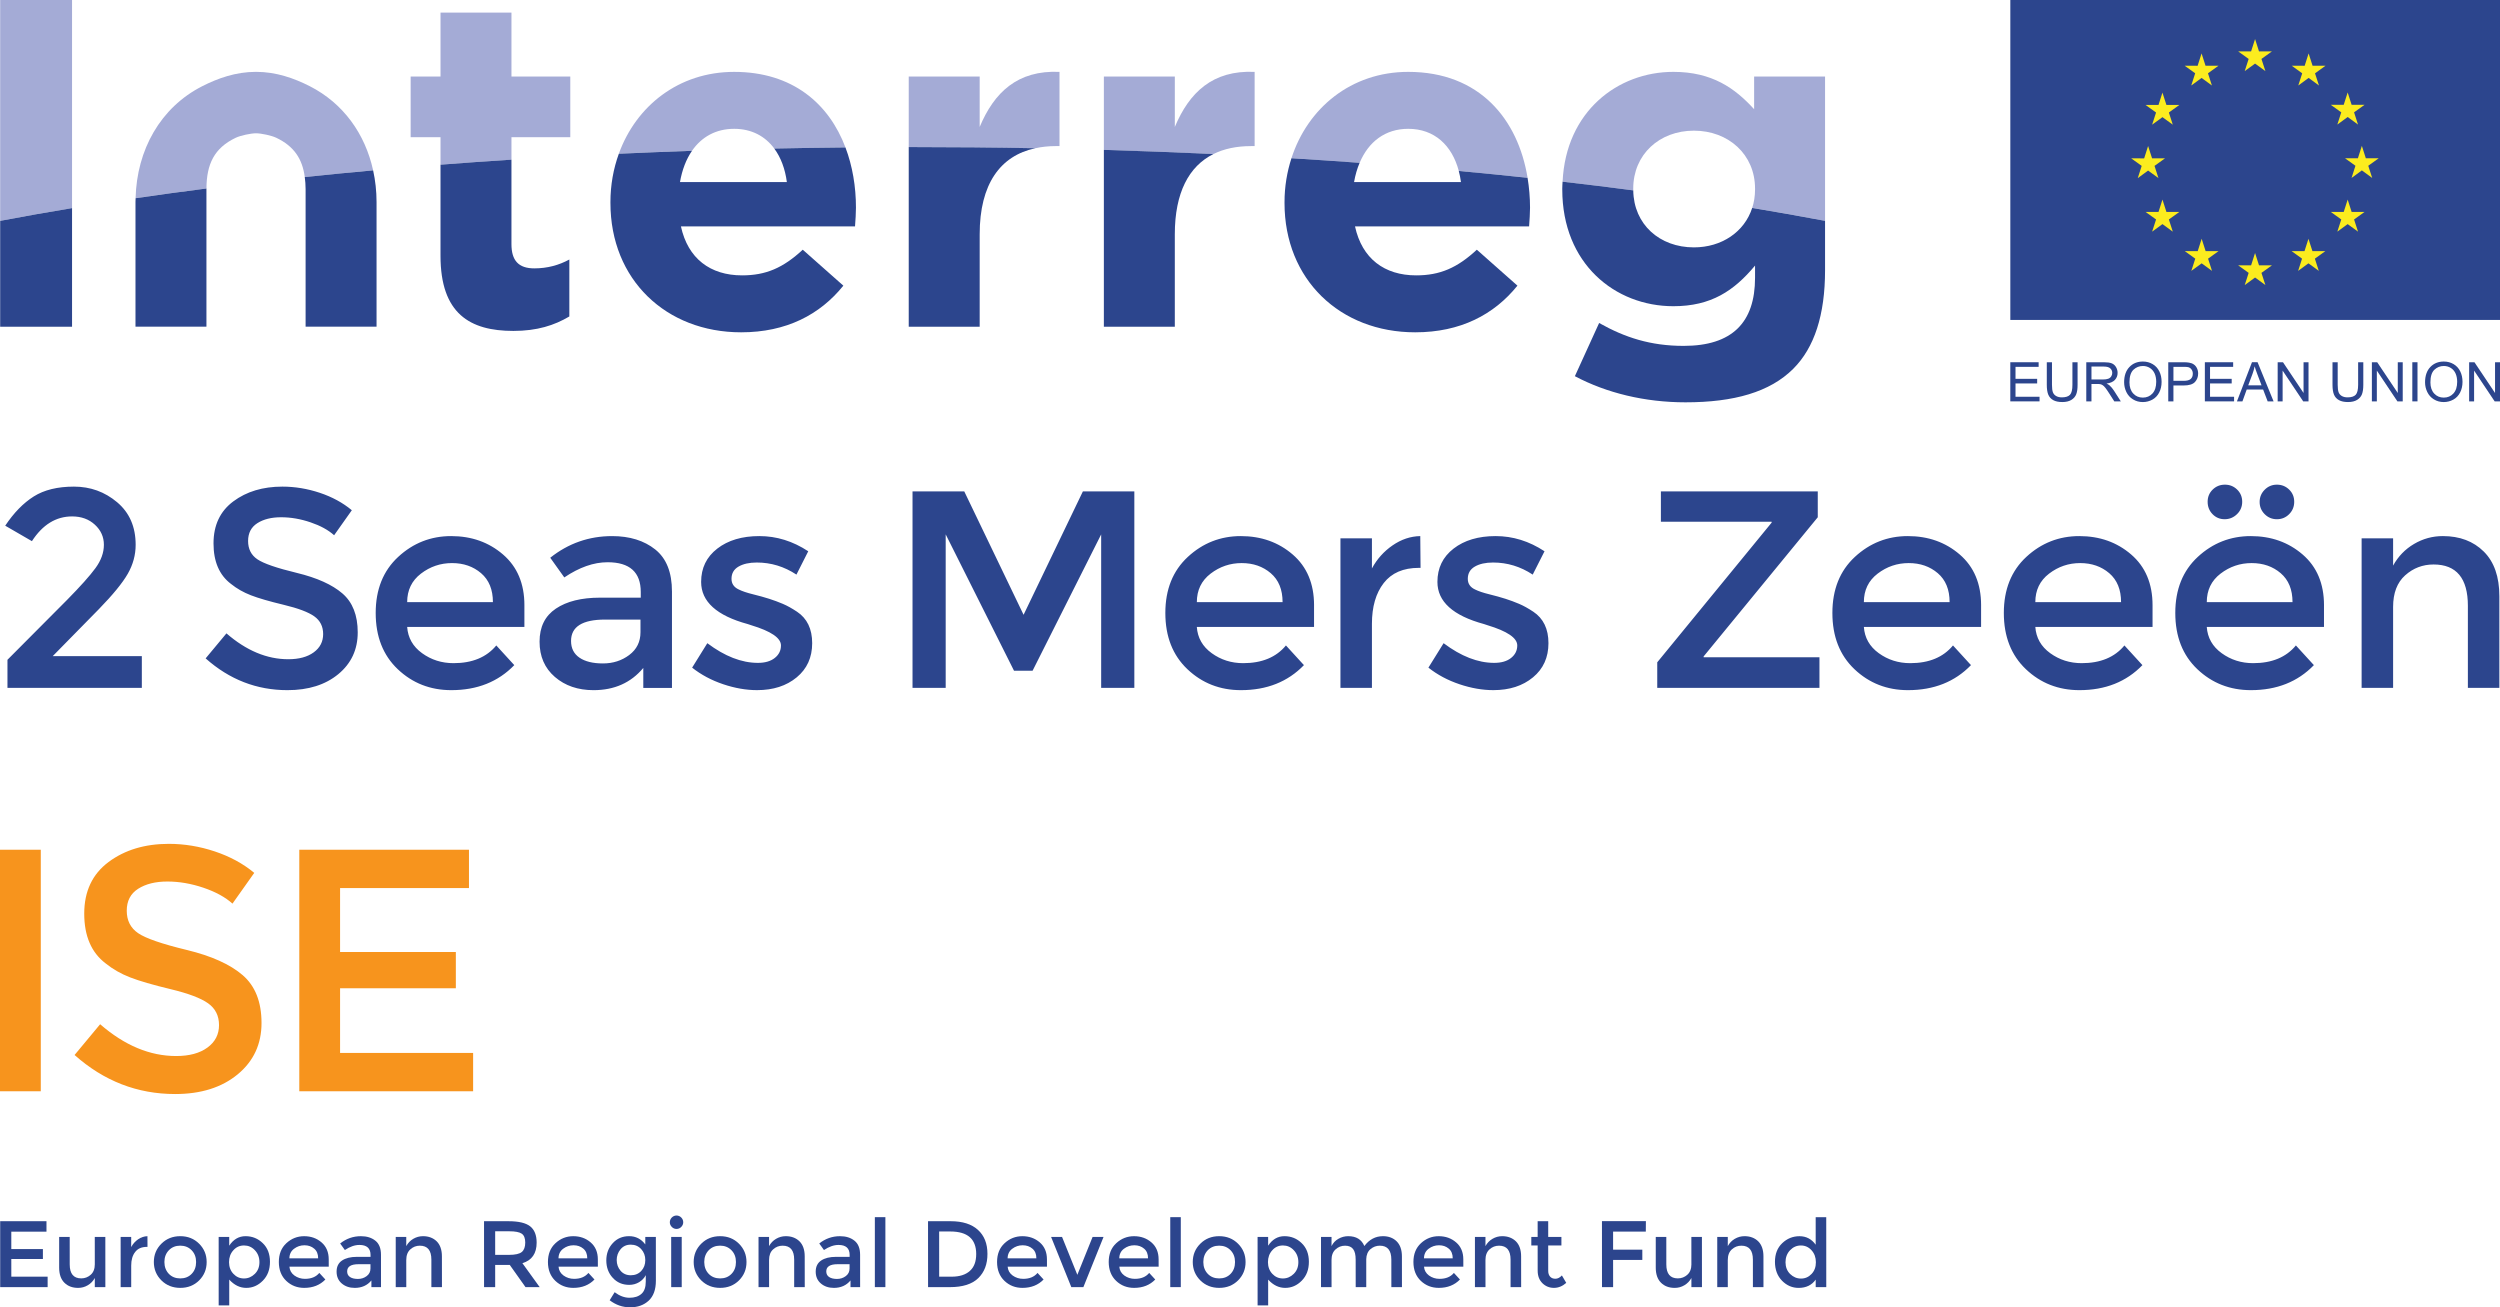
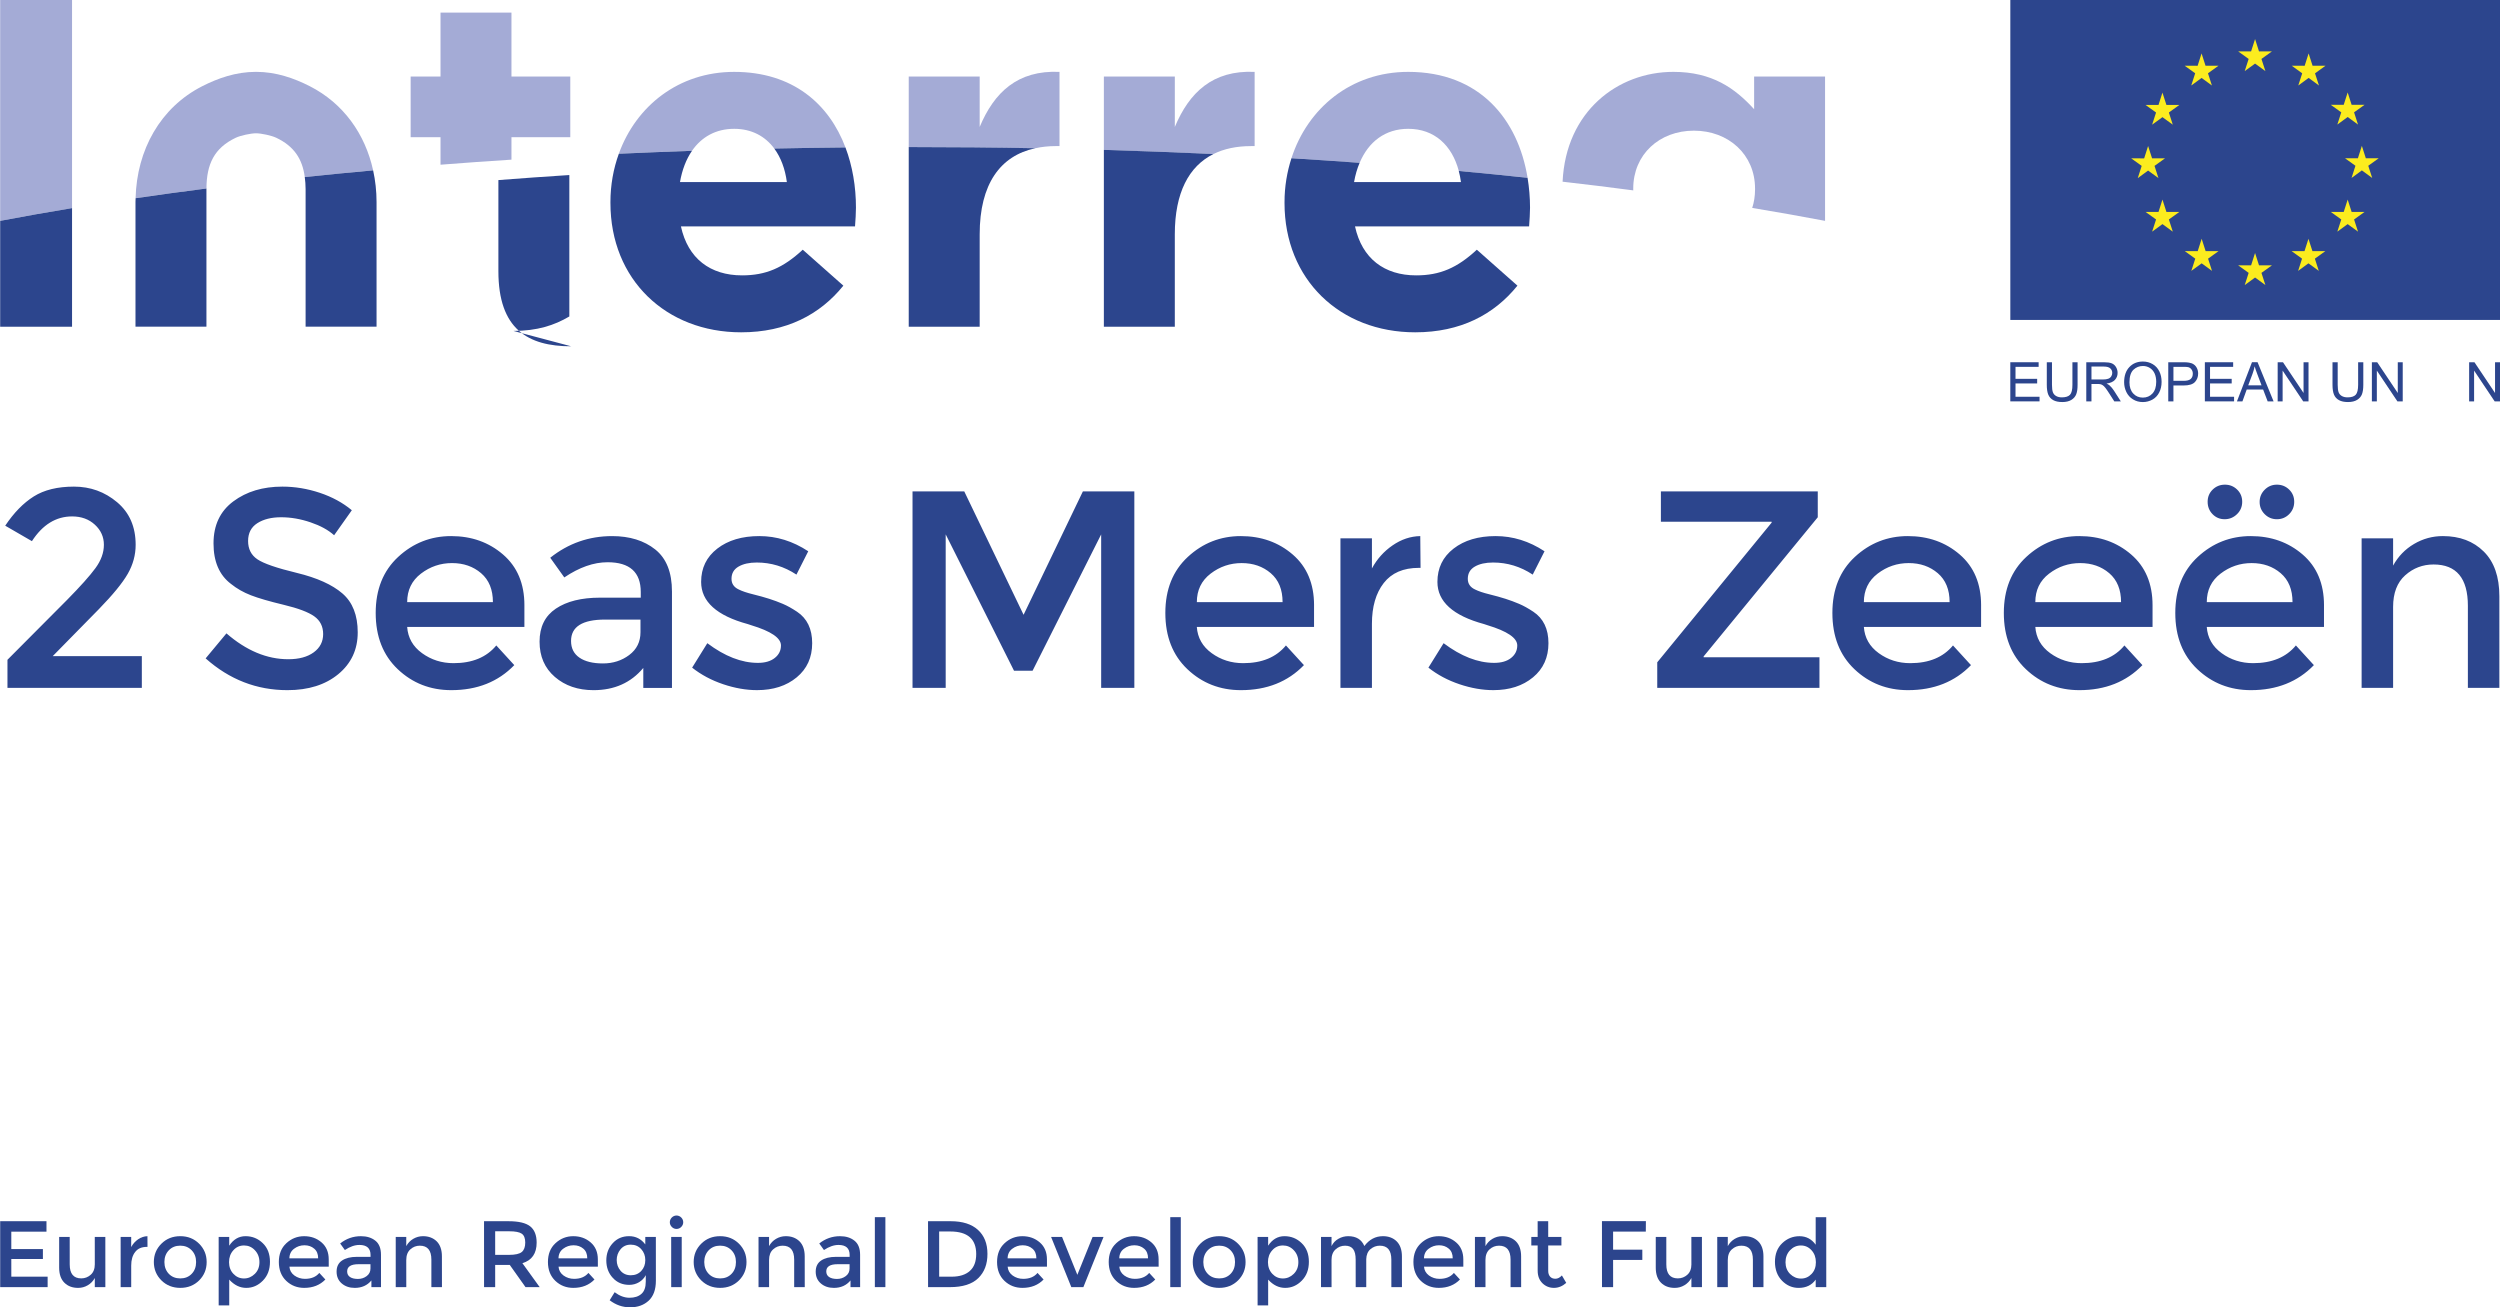
<svg xmlns="http://www.w3.org/2000/svg" id="uuid-04ac7c35-ab53-4770-9ce0-060d782e55bc" width="266" height="139.099" viewBox="0 0 266 139.099">
  <path d="M7.666,0H.018v23.5c2.485-.472,5.038-.924,7.648-1.356V0Z" fill="#a4abd6" stroke-width="0" />
  <path d="M54.42,14.599h6.258v-6.454h-6.258V1.341h-7.549v6.804h-3.178v6.454h3.178v2.926c2.492-.195,5.007-.375,7.549-.538v-2.389Z" fill="#a4abd6" stroke-width="0" />
  <path d="M78.112,13.706c1.853,0,3.297.782,4.271,2.098,2.512-.052,5.037-.092,7.574-.117-1.751-4.635-5.608-8.039-11.846-8.039-5.896,0-10.433,3.627-12.268,8.71,2.575-.117,5.171-.223,7.785-.312,1.017-1.474,2.539-2.339,4.483-2.339" fill="#a4abd6" stroke-width="0" />
  <path d="M110.153,15.773c.68-.149,1.403-.229,2.18-.229h.398v-7.897c-4.47-.198-6.954,2.185-8.493,5.861v-5.362h-7.549v7.504h.413c4.383,0,8.735.043,13.051.124" fill="#a4abd6" stroke-width="0" />
  <path d="M133.096,15.544h.397v-7.897c-4.469-.198-6.953,2.188-8.492,5.861v-5.364h-7.549v7.802c3.925.117,7.813.263,11.654.445,1.133-.565,2.471-.846,3.99-.846" fill="#a4abd6" stroke-width="0" />
  <path d="M149.834,13.706c2.795,0,4.665,1.767,5.382,4.486,2.469.226,4.91.47,7.318.726-1.011-6.201-5.082-11.271-12.7-11.271-6.079,0-10.709,3.862-12.424,9.191,2.441.149,4.858.31,7.255.486.943-2.24,2.719-3.618,5.169-3.618" fill="#a4abd6" stroke-width="0" />
  <path d="M173.776,20.163v-.098c0-3.627,2.781-6.162,6.456-6.162s6.505,2.534,6.505,6.162v.098c0,.697-.106,1.356-.302,1.961,2.648.44,5.235.897,7.751,1.375v-15.355h-7.547v3.477c-2.036-2.234-4.469-3.974-8.593-3.974-5.915,0-11.44,4.201-11.786,11.686,2.545.289,5.053.599,7.521.924,0-.035-.005-.062-.005-.094" fill="#a4abd6" stroke-width="0" />
  <path d="M25.091,14.655c.498-.238,1.606-.473,2.148-.473s1.65.235,2.148.473c1.922.911,2.79,2.277,3.041,4.184,2.392-.255,4.818-.489,7.272-.712-.846-3.871-3.167-7.139-6.749-8.96-1.646-.834-3.555-1.523-5.712-1.523s-4.067.689-5.711,1.523c-4.466,2.268-6.974,6.785-7.101,11.92,2.466-.358,4.981-.704,7.54-1.032.014-2.577.813-4.304,3.124-5.401" fill="#a4abd6" stroke-width="0" />
  <path d="M7.666,34.765v-12.622c-2.61.433-5.164.884-7.648,1.357v11.265h7.648Z" fill="#2c458d" stroke-width="0" />
-   <path d="M54.619,35.21c2.532,0,4.371-.596,5.959-1.539v-6.059c-1.093.596-2.334.943-3.724.943-1.69,0-2.435-.843-2.435-2.58v-8.989c-2.542.165-5.057.343-7.549.538v9.689c0,6.162,3.129,7.997,7.748,7.997" fill="#2c458d" stroke-width="0" />
+   <path d="M54.619,35.21c2.532,0,4.371-.596,5.959-1.539v-6.059v-8.989c-2.542.165-5.057.343-7.549.538v9.689c0,6.162,3.129,7.997,7.748,7.997" fill="#2c458d" stroke-width="0" />
  <path d="M64.951,21.603c0,8.144,5.91,13.755,13.907,13.755,4.817,0,8.392-1.884,10.875-4.964l-4.32-3.826c-2.087,1.937-3.923,2.731-6.456,2.731-3.378,0-5.763-1.786-6.506-5.212h18.524c.049-.695.099-1.39.099-1.987,0-2.251-.372-4.442-1.117-6.413-2.537.024-5.062.065-7.574.117.696.943,1.153,2.156,1.34,3.566h-11.372c.226-1.297.658-2.422,1.279-3.325-2.614.094-5.209.195-7.785.313-.578,1.593-.894,3.33-.894,5.148v.098Z" fill="#2c458d" stroke-width="0" />
  <path d="M104.238,34.765v-9.835c0-5.372,2.205-8.361,5.915-9.157-4.316-.084-8.667-.124-13.051-.124h-.413v19.116h7.549Z" fill="#2c458d" stroke-width="0" />
  <path d="M125,34.765v-9.835c0-4.434,1.5-7.242,4.107-8.539-3.843-.182-7.731-.327-11.656-.444v18.818h7.549Z" fill="#2c458d" stroke-width="0" />
  <path d="M136.673,21.603c0,8.144,5.91,13.755,13.906,13.755,4.817,0,8.392-1.884,10.876-4.964l-4.32-3.826c-2.087,1.937-3.923,2.731-6.456,2.731-3.378,0-5.763-1.786-6.506-5.212h18.524c.047-.695.099-1.39.099-1.987,0-1.081-.094-2.144-.262-3.182-2.408-.256-4.849-.501-7.32-.726.099.373.177.766.231,1.177h-11.372c.128-.745.329-1.427.59-2.045-2.395-.176-4.814-.337-7.254-.486-.472,1.462-.736,3.028-.736,4.667v.098Z" fill="#2c458d" stroke-width="0" />
-   <path d="M166.226,20.163c0,7.897,5.613,12.418,11.82,12.418,4.023,0,6.456-1.642,8.691-4.323v1.293c0,4.766-2.433,7.251-7.598,7.251-3.526,0-6.258-.897-8.992-2.435l-2.58,5.66c3.376,1.79,7.45,2.78,11.769,2.78,5.165,0,8.99-1.09,11.472-3.574,2.235-2.234,3.378-5.711,3.378-10.477v-5.257c-2.517-.478-5.105-.935-7.753-1.375-.821,2.547-3.236,4.197-6.203,4.197-3.643,0-6.405-2.441-6.451-6.065-2.466-.325-4.974-.635-7.522-.924-.009.241-.032.478-.032.732v.098Z" fill="#2c458d" stroke-width="0" />
  <path d="M32.516,20.12v14.636h7.549v-13.261c0-1.158-.128-2.285-.364-3.368-2.454.223-4.88.457-7.274.71.054.405.089.829.089,1.283" fill="#2c458d" stroke-width="0" />
  <path d="M14.416,21.594v13.162h7.549v-14.636c0-.021.003-.043.003-.065-2.558.328-5.073.674-7.539,1.033-.004.136-.013.272-.013.408v.098Z" fill="#2c458d" stroke-width="0" />
  <rect x="213.899" y="0" width="52.101" height="34.041" fill="#2c458d" stroke-width="0" />
  <polygon points="238.837 7.566 239.939 6.766 241.038 7.566 240.618 6.27 241.736 5.467 240.357 5.467 239.939 4.155 239.516 5.47 238.141 5.467 239.257 6.27 238.837 7.566" fill="#fcec1e" stroke-width="0" />
  <polygon points="233.15 9.097 234.249 8.291 235.347 9.097 234.929 7.797 236.045 6.995 234.668 6.995 234.247 5.683 233.827 6.998 232.45 6.995 233.567 7.797 233.15 9.097" fill="#fcec1e" stroke-width="0" />
  <polygon points="230.084 9.853 229.664 11.168 228.288 11.168 229.405 11.971 228.987 13.267 230.084 12.465 231.185 13.267 230.767 11.971 231.883 11.168 230.507 11.168 230.084 9.853" fill="#fcec1e" stroke-width="0" />
  <polygon points="228.558 18.147 229.658 18.951 229.241 17.65 230.355 16.848 228.981 16.848 228.558 15.535 228.138 16.851 226.759 16.848 227.876 17.65 227.459 18.951 228.558 18.147" fill="#fcec1e" stroke-width="0" />
  <polygon points="230.507 22.549 230.086 21.235 229.665 22.553 228.288 22.549 229.406 23.351 228.987 24.648 230.086 23.845 231.185 24.648 230.767 23.351 231.883 22.549 230.507 22.549" fill="#fcec1e" stroke-width="0" />
  <polygon points="234.678 26.719 234.256 25.407 233.837 26.723 232.461 26.719 233.577 27.522 233.157 28.821 234.256 28.019 235.357 28.821 234.939 27.522 236.054 26.719 234.678 26.719" fill="#fcec1e" stroke-width="0" />
  <polygon points="240.359 28.232 239.938 26.917 239.518 28.232 238.139 28.232 239.257 29.034 238.839 30.331 239.939 29.528 241.038 30.331 240.618 29.034 241.736 28.232 240.359 28.232" fill="#fcec1e" stroke-width="0" />
  <polygon points="246.042 26.719 245.619 25.407 245.199 26.723 243.824 26.719 244.938 27.522 244.521 28.821 245.619 28.019 246.721 28.821 246.301 27.522 247.418 26.719 246.042 26.719" fill="#fcec1e" stroke-width="0" />
  <polygon points="250.213 22.549 249.792 21.235 249.372 22.553 247.996 22.549 249.111 23.351 248.693 24.648 249.792 23.845 250.893 24.648 250.473 23.351 251.589 22.549 250.213 22.549" fill="#fcec1e" stroke-width="0" />
  <polygon points="253.099 16.836 251.723 16.836 251.302 15.52 250.881 16.836 249.506 16.836 250.619 17.638 250.204 18.934 251.302 18.129 252.402 18.934 251.982 17.638 253.099 16.836" fill="#fcec1e" stroke-width="0" />
  <polygon points="248.693 13.252 249.792 12.45 250.891 13.252 250.473 11.952 251.588 11.153 250.213 11.153 249.792 9.838 249.371 11.153 247.994 11.153 249.11 11.952 248.693 13.252" fill="#fcec1e" stroke-width="0" />
  <polygon points="245.637 5.683 245.216 6.998 243.841 6.995 244.954 7.801 244.537 9.097 245.639 8.291 246.736 9.097 246.318 7.801 247.434 6.995 246.057 6.995 245.637 5.683" fill="#fcec1e" stroke-width="0" />
  <polygon points="213.897 42.706 213.897 38.542 216.91 38.542 216.91 39.033 214.45 39.033 214.45 40.308 216.754 40.308 216.754 40.798 214.45 40.798 214.45 42.215 217.007 42.215 217.007 42.706 213.897 42.706" fill="#2c458d" stroke-width="0" />
  <path d="M220.503,38.542h.551v2.405c0,.419-.046.752-.142.997-.094.246-.265.448-.513.602-.246.154-.569.232-.972.232-.389,0-.71-.065-.959-.201-.249-.136-.424-.331-.531-.584-.106-.256-.158-.605-.158-1.046v-2.405h.551v2.402c0,.364.034.629.101.802.067.17.183.302.349.395.162.093.362.139.6.139.405,0,.693-.092.866-.275.173-.185.259-.537.259-1.062v-2.402Z" fill="#2c458d" stroke-width="0" />
  <path d="M222.532,40.378h1.186c.249,0,.448-.024.591-.078.142-.052.248-.135.324-.249.074-.115.11-.241.11-.373,0-.198-.072-.358-.215-.488-.142-.126-.369-.188-.678-.188h-1.318v1.376ZM221.98,42.706v-4.164h1.848c.372,0,.654.037.847.111.193.074.348.206.464.395.115.191.174.402.174.63,0,.295-.098.542-.289.746-.19.204-.486.334-.886.386.145.071.256.139.332.21.162.145.315.331.459.553l.725,1.133h-.693l-.553-.867c-.16-.25-.293-.441-.398-.575-.104-.132-.198-.225-.28-.277-.082-.053-.166-.09-.251-.108-.063-.016-.164-.022-.308-.022h-.639v1.849h-.553Z" fill="#2c458d" stroke-width="0" />
  <path d="M226.576,40.687c0,.499.134.895.404,1.186.27.29.608.432,1.017.432.415,0,.756-.145,1.023-.435.269-.293.402-.707.402-1.244,0-.337-.057-.636-.171-.889-.115-.25-.284-.447-.503-.586-.221-.139-.469-.21-.742-.21-.391,0-.727.136-1.01.401-.281.272-.421.716-.421,1.346M226.007,40.678c0-.692.187-1.234.559-1.624.372-.392.85-.587,1.439-.587.384,0,.73.093,1.04.275.308.182.543.438.706.768.162.328.243.702.243,1.117,0,.423-.085.803-.256,1.136-.171.333-.412.584-.725.757-.313.169-.65.259-1.012.259-.392,0-.743-.095-1.051-.287-.31-.188-.544-.448-.703-.775-.158-.327-.239-.676-.239-1.04" fill="#2c458d" stroke-width="0" />
  <path d="M231.254,40.52h1.077c.356,0,.61-.065.76-.197.148-.133.223-.321.223-.559,0-.176-.044-.325-.134-.448-.088-.127-.203-.207-.346-.248-.092-.025-.265-.036-.516-.036h-1.065v1.487ZM230.703,42.706v-4.164h1.573c.276,0,.486.012.633.041.204.03.376.095.514.195.139.095.251.228.333.401.085.173.126.361.126.568,0,.355-.113.654-.338.897-.225.248-.633.371-1.223.371h-1.068v1.691h-.551Z" fill="#2c458d" stroke-width="0" />
  <polygon points="234.597 42.706 234.597 38.542 237.608 38.542 237.608 39.033 235.148 39.033 235.148 40.308 237.452 40.308 237.452 40.798 235.148 40.798 235.148 42.215 237.706 42.215 237.706 42.706 234.597 42.706" fill="#2c458d" stroke-width="0" />
  <path d="M239.212,40.996h1.414l-.436-1.154c-.132-.349-.232-.639-.296-.865-.053.269-.128.534-.224.796l-.458,1.223ZM238.01,42.709l1.601-4.17h.594l1.705,4.17h-.63l-.485-1.266h-1.743l-.457,1.266h-.586Z" fill="#2c458d" stroke-width="0" />
  <polygon points="242.344 42.706 242.344 38.542 242.91 38.542 245.098 41.814 245.098 38.542 245.627 38.542 245.627 42.706 245.061 42.706 242.871 39.431 242.871 42.706 242.344 42.706" fill="#2c458d" stroke-width="0" />
  <path d="M250.905,38.542h.551v2.405c0,.419-.048.752-.142.997-.095.246-.265.448-.514.602-.247.154-.57.232-.973.232-.391,0-.709-.065-.957-.201-.249-.136-.425-.331-.531-.584-.106-.256-.16-.605-.16-1.046v-2.405h.552v2.402c0,.364.034.629.1.802.068.17.184.302.348.395.164.093.364.139.602.139.405,0,.693-.092.866-.275.171-.185.259-.537.259-1.062v-2.402Z" fill="#2c458d" stroke-width="0" />
  <polygon points="252.368 42.706 252.368 38.542 252.934 38.542 255.123 41.814 255.123 38.542 255.65 38.542 255.65 42.706 255.084 42.706 252.896 39.431 252.896 42.706 252.368 42.706" fill="#2c458d" stroke-width="0" />
-   <rect x="256.671" y="38.542" width=".551" height="4.164" fill="#2c458d" stroke-width="0" />
-   <path d="M258.596,40.687c0,.499.134.895.404,1.186.27.29.608.432,1.016.432.415,0,.757-.145,1.024-.435.269-.293.403-.707.403-1.244,0-.337-.057-.636-.172-.889-.113-.25-.282-.447-.502-.586-.222-.139-.471-.21-.744-.21-.391,0-.727.136-1.008.401-.281.272-.421.716-.421,1.346M258.026,40.678c0-.692.187-1.234.557-1.624.373-.392.851-.587,1.439-.587.385,0,.73.093,1.041.275.308.182.543.438.706.768.161.328.242.702.242,1.117,0,.423-.085.803-.255,1.136-.171.333-.413.584-.725.757-.313.169-.65.259-1.012.259-.393,0-.743-.095-1.052-.287-.309-.188-.543-.448-.702-.775-.159-.327-.239-.676-.239-1.04" fill="#2c458d" stroke-width="0" />
  <polygon points="265.472 38.542 265.472 41.815 263.281 38.542 262.716 38.542 262.716 42.706 263.244 42.706 263.244 39.431 265.432 42.706 266 42.706 266 38.542 265.472 38.542" fill="#2c458d" stroke-width="0" />
  <path d="M255.912,61.213c.857-.767,1.864-1.152,3.021-1.152,2.432,0,3.649,1.466,3.649,4.397v8.734h3.35v-9.751c0-2.074-.553-3.659-1.66-4.756-1.106-1.096-2.557-1.645-4.352-1.645-1.097,0-2.119.279-3.066.837-.947.558-1.69,1.326-2.228,2.303v-2.901h-3.35v15.912h3.35v-8.615c0-1.475.429-2.597,1.286-3.365M236.267,61.034c.977-.748,2.079-1.122,3.305-1.122s2.258.359,3.096,1.077c.837.718,1.256,1.745,1.256,3.081h-9.123c0-1.276.489-2.288,1.466-3.036M247.274,64.398c0-2.292-.758-4.093-2.274-5.399-1.516-1.306-3.355-1.959-5.518-1.959s-4.043.738-5.638,2.213c-1.596,1.476-2.393,3.465-2.393,5.968s.782,4.497,2.348,5.982c1.566,1.486,3.465,2.228,5.698,2.228,2.752,0,4.985-.887,6.7-2.662l-1.914-2.094c-1.037,1.256-2.553,1.885-4.547,1.885-1.256,0-2.373-.354-3.35-1.062-.977-.707-1.506-1.64-1.586-2.796h12.473v-2.304ZM243.565,54.707c.359-.359.539-.797.539-1.316s-.18-.952-.539-1.301c-.359-.348-.793-.523-1.301-.523s-.942.179-1.301.539c-.359.359-.538.793-.538,1.301s.179.942.538,1.301c.359.359.793.538,1.301.538s.942-.179,1.301-.538M236.701,55.245c.508,0,.947-.179,1.316-.538.369-.359.553-.797.553-1.316s-.179-.952-.538-1.301c-.359-.348-.793-.523-1.301-.523s-.943.175-1.301.523c-.359.349-.538.783-.538,1.301s.174.957.523,1.316c.349.359.777.538,1.286.538M218.024,61.034c.977-.748,2.079-1.122,3.305-1.122s2.258.359,3.096,1.077c.837.718,1.256,1.745,1.256,3.081h-9.123c0-1.276.488-2.288,1.466-3.036M229.031,64.398c0-2.292-.758-4.093-2.273-5.399-1.516-1.306-3.355-1.959-5.519-1.959s-4.043.738-5.638,2.213c-1.596,1.476-2.393,3.465-2.393,5.968s.783,4.497,2.348,5.982c1.565,1.486,3.465,2.228,5.698,2.228,2.752,0,4.985-.887,6.7-2.662l-1.914-2.094c-1.037,1.256-2.552,1.885-4.546,1.885-1.257,0-2.374-.354-3.35-1.062-.977-.707-1.506-1.64-1.585-2.796h12.473v-2.304ZM199.781,61.034c.977-.748,2.079-1.122,3.305-1.122s2.258.359,3.096,1.077c.837.718,1.256,1.745,1.256,3.081h-9.123c0-1.276.489-2.288,1.466-3.036M210.789,64.398c0-2.292-.758-4.093-2.274-5.399-1.516-1.306-3.355-1.959-5.518-1.959s-4.043.738-5.638,2.213c-1.596,1.476-2.393,3.465-2.393,5.968s.782,4.497,2.348,5.982c1.566,1.486,3.465,2.228,5.698,2.228,2.752,0,4.985-.887,6.7-2.662l-1.914-2.094c-1.037,1.256-2.553,1.885-4.547,1.885-1.256,0-2.373-.354-3.35-1.062-.977-.707-1.506-1.64-1.586-2.796h12.473v-2.304ZM188.505,55.604l-12.174,14.866v2.722h17.259v-3.26h-12.324v-.089l12.144-14.806v-2.752h-16.691v3.23h11.785v.089ZM163.141,65.086c-.539-.359-1.042-.638-1.511-.837-.469-.199-.952-.379-1.45-.538-.499-.159-1.072-.319-1.72-.479-.648-.159-1.152-.329-1.51-.509-.519-.239-.777-.618-.777-1.137,0-.578.249-1.012.747-1.301.498-.289,1.146-.433,1.944-.433,1.515,0,2.921.429,4.217,1.286l1.256-2.483c-1.635-1.077-3.37-1.615-5.204-1.615s-3.326.444-4.472,1.331c-1.147.887-1.72,2.069-1.72,3.545,0,2.094,1.655,3.589,4.965,4.487.079.02.199.06.359.119,2.113.639,3.171,1.357,3.171,2.154,0,.539-.22.983-.658,1.331-.439.349-1.037.523-1.795.523-1.735,0-3.529-.698-5.384-2.094l-1.616,2.602c.957.758,2.059,1.346,3.305,1.765,1.246.419,2.448.628,3.605.628,1.715,0,3.121-.453,4.217-1.361,1.096-.907,1.645-2.118,1.645-3.635s-.538-2.632-1.615-3.35M151.147,60.42l-.03-3.38c-1.037.02-2.019.349-2.946.987-.927.639-1.66,1.456-2.198,2.453v-3.2h-3.35v15.912h3.35v-6.82c0-1.814.419-3.26,1.256-4.337.837-1.077,2.084-1.615,3.739-1.615h.18ZM128.809,61.034c.977-.748,2.079-1.122,3.305-1.122s2.258.359,3.096,1.077c.838.718,1.257,1.745,1.257,3.081h-9.123c0-1.276.489-2.288,1.466-3.036M139.816,64.398c0-2.292-.758-4.093-2.273-5.399-1.516-1.306-3.356-1.959-5.519-1.959s-4.043.738-5.638,2.213c-1.596,1.476-2.393,3.465-2.393,5.968s.782,4.497,2.348,5.982c1.566,1.486,3.465,2.228,5.698,2.228,2.752,0,4.985-.887,6.7-2.662l-1.914-2.094c-1.037,1.256-2.553,1.885-4.547,1.885-1.256,0-2.373-.354-3.35-1.062-.977-.707-1.506-1.64-1.586-2.796h12.473v-2.304ZM100.624,56.861l7.268,14.507h1.974l7.298-14.507v16.331h3.53v-20.908h-5.474l-6.311,13.131-6.312-13.131h-5.504v20.908h3.529v-16.331ZM84.801,65.086c-.538-.359-1.042-.638-1.51-.837-.469-.199-.953-.379-1.451-.538-.499-.159-1.072-.319-1.72-.479-.649-.159-1.152-.329-1.511-.509-.519-.239-.777-.618-.777-1.137,0-.578.249-1.012.747-1.301.498-.289,1.147-.433,1.944-.433,1.516,0,2.921.429,4.218,1.286l1.256-2.483c-1.636-1.077-3.37-1.615-5.205-1.615s-3.325.444-4.472,1.331c-1.147.887-1.72,2.069-1.72,3.545,0,2.094,1.655,3.589,4.965,4.487.079.02.199.06.359.119,2.114.639,3.17,1.357,3.17,2.154,0,.539-.219.983-.658,1.331s-1.037.523-1.794.523c-1.735,0-3.53-.698-5.384-2.094l-1.616,2.602c.957.758,2.059,1.346,3.305,1.765,1.246.419,2.448.628,3.605.628,1.715,0,3.121-.453,4.217-1.361,1.097-.907,1.646-2.118,1.646-3.635s-.539-2.632-1.616-3.35M66.95,69.693c-.797.598-1.73.897-2.796.897s-1.9-.204-2.498-.613c-.598-.409-.897-1.002-.897-1.78,0-1.516,1.206-2.274,3.619-2.274h3.769v1.346c0,1.017-.399,1.824-1.197,2.423M71.497,62.933c0-2.034-.593-3.525-1.78-4.471-1.187-.947-2.717-1.421-4.591-1.421-2.453,0-4.647.767-6.58,2.303l1.496,2.094c1.595-1.077,3.13-1.615,4.606-1.615,2.353,0,3.53,1.057,3.53,3.17v.598h-4.337c-1.974,0-3.54.389-4.696,1.167-1.157.777-1.735,1.949-1.735,3.515s.543,2.816,1.63,3.754c1.086.937,2.457,1.406,4.113,1.406,2.214,0,3.979-.787,5.294-2.363v2.124h3.051v-10.26ZM44.789,61.034c.977-.748,2.079-1.122,3.305-1.122s2.258.359,3.096,1.077c.837.718,1.256,1.745,1.256,3.081h-9.123c0-1.276.489-2.288,1.466-3.036M55.797,64.398c0-2.292-.758-4.093-2.274-5.399-1.516-1.306-3.355-1.959-5.518-1.959s-4.043.738-5.638,2.213c-1.596,1.476-2.393,3.465-2.393,5.968s.782,4.497,2.348,5.982c1.566,1.486,3.465,2.228,5.698,2.228,2.752,0,4.985-.887,6.7-2.662l-1.914-2.094c-1.037,1.256-2.553,1.885-4.547,1.885-1.256,0-2.373-.354-3.35-1.062-.977-.707-1.506-1.64-1.586-2.796h12.473v-2.304ZM33.038,55.575c1.057.359,1.894.817,2.512,1.376l1.884-2.662c-.957-.797-2.094-1.416-3.41-1.855-1.316-.438-2.642-.658-3.978-.658-2.074,0-3.814.523-5.219,1.57-1.406,1.047-2.109,2.538-2.109,4.472s.618,3.37,1.854,4.307c.618.499,1.326.903,2.124,1.212.797.309,1.964.648,3.5,1.017,1.536.369,2.617.777,3.245,1.226s.942,1.077.942,1.885-.334,1.456-1.002,1.944c-.669.489-1.571.733-2.707.733-2.274,0-4.467-.917-6.58-2.752l-2.214,2.662c2.532,2.254,5.434,3.38,8.704,3.38,2.233,0,4.038-.568,5.414-1.705,1.376-1.137,2.064-2.617,2.064-4.442s-.543-3.205-1.63-4.143c-1.087-.937-2.702-1.664-4.845-2.184-2.144-.518-3.545-1.002-4.203-1.45s-.987-1.097-.987-1.944.329-1.481.987-1.9,1.5-.628,2.528-.628,2.068.179,3.126.539M7.135,63.83l-6.341,6.371v2.991h14.297v-3.38H5.61l4.905-4.995c1.496-1.535,2.522-2.791,3.081-3.769.558-.977.837-2.004.837-3.081,0-1.914-.658-3.425-1.974-4.531-1.316-1.107-2.846-1.66-4.591-1.66s-3.17.349-4.277,1.047c-1.107.699-2.119,1.735-3.036,3.111l2.841,1.645c1.137-1.754,2.562-2.632,4.277-2.632.977,0,1.785.294,2.423.882.638.588.957,1.301.957,2.138s-.299,1.666-.897,2.483-1.606,1.944-3.021,3.38" fill="#2c458d" stroke-width="0" />
-   <path d="M31.845,90.41v25.701h18.495v-4.081h-14.156v-6.876h12.318v-3.861h-12.318v-6.802h13.715v-4.081h-18.054ZM21.646,94.455c1.299.441,2.329,1.006,3.089,1.691l2.317-3.272c-1.177-.98-2.574-1.74-4.192-2.28-1.618-.539-3.248-.809-4.89-.809-2.549,0-4.688.643-6.416,1.93-1.728,1.287-2.592,3.12-2.592,5.497s.76,4.143,2.28,5.295c.759.613,1.63,1.11,2.611,1.489.98.381,2.414.797,4.302,1.25,1.887.454,3.217.956,3.989,1.508.772.551,1.159,1.323,1.159,2.316s-.411,1.79-1.232,2.39c-.822.601-1.93.901-3.328.901-2.795,0-5.491-1.127-8.089-3.383l-2.721,3.273c3.112,2.77,6.679,4.154,10.699,4.154,2.745,0,4.964-.698,6.656-2.095,1.691-1.397,2.537-3.218,2.537-5.461s-.668-3.94-2.004-5.092c-1.336-1.152-3.322-2.047-5.956-2.684-2.635-.637-4.357-1.231-5.166-1.783-.809-.552-1.214-1.348-1.214-2.39s.405-1.82,1.214-2.335c.809-.515,1.844-.772,3.107-.772s2.542.221,3.842.662M0,116.112h4.339v-25.701H0v25.701Z" fill="#f7941d" stroke-width="0" />
  <polygon points=".019 129.937 .02 136.95 5.068 136.95 5.068 135.838 1.205 135.838 1.203 133.96 4.565 133.96 4.565 132.904 1.203 132.904 1.203 131.049 4.945 131.049 4.945 129.937 .019 129.937" fill="#2c458d" stroke-width="0" />
  <path d="M10.087,134.501l-.003-2.89h1.124l.002,5.341h-1.123v-.973c-.179.326-.43.587-.747.772-.318.19-.661.28-1.028.28-.603,0-1.09-.181-1.461-.55-.369-.365-.557-.902-.557-1.598v-3.271h1.122l.002,2.929c0,.983.408,1.479,1.226,1.479.388,0,.726-.131,1.014-.391.286-.256.43-.631.43-1.128" fill="#2c458d" stroke-width="0" />
  <path d="M15.637,132.668c-.557,0-.974.176-1.253.541-.286.361-.424.846-.423,1.452v2.289h-1.123l-.002-5.339h1.123v1.077c.179-.337.429-.612.737-.827.312-.211.642-.321.992-.331l.006,1.137h-.059Z" fill="#2c458d" stroke-width="0" />
  <path d="M17.971,135.543c.318.326.722.481,1.212.481.487,0,.889-.155,1.207-.481.318-.326.476-.746.475-1.262,0-.516-.16-.932-.478-1.257-.318-.326-.72-.486-1.207-.486-.49,0-.892.159-1.21.486-.316.326-.478.742-.478,1.257.002.516.165.936.479,1.262M21.191,136.234c-.536.532-1.206.796-2.007.796s-1.473-.264-2.01-.796c-.536-.536-.803-1.182-.805-1.954,0-.767.266-1.417.802-1.949.536-.536,1.207-.802,2.009-.802s1.471.266,2.008.802c.533.532.8,1.182.8,1.949.001.772-.265,1.417-.797,1.954" fill="#2c458d" stroke-width="0" />
  <path d="M24.369,134.291c.002.506.158.922.466,1.246.306.326.68.492,1.122.492.443,0,.825-.166,1.153-.486.329-.321.495-.737.494-1.248,0-.511-.165-.937-.486-1.272-.32-.342-.706-.506-1.155-.506s-.826.165-1.129.506c-.309.335-.465.761-.465,1.267M26.128,131.53c.713,0,1.327.25,1.834.747.51.49.762,1.152.762,1.974.003.826-.247,1.492-.755,2.01-.505.515-1.092.77-1.765.77s-1.275-.29-1.813-.882v2.749h-1.123l-.002-7.288h1.123v.932c.445-.672,1.022-1.012,1.738-1.012" fill="#2c458d" stroke-width="0" />
  <path d="M30.793,133.89h3.059c0-.451-.138-.796-.42-1.032-.279-.241-.625-.361-1.038-.361s-.783.125-1.112.375c-.324.245-.489.592-.489,1.017M34.98,134.771h-4.186c.03.391.205.702.531.943.329.236.703.355,1.123.355.671,0,1.177-.209,1.527-.63l.644.701c-.575.592-1.324.89-2.25.89-.749,0-1.384-.245-1.911-.745-.525-.501-.787-1.167-.789-2.009,0-.842.266-1.507.802-2,.536-.495,1.166-.745,1.89-.745.729,0,1.345.22,1.854.662.506.435.762,1.041.762,1.808l.002.77Z" fill="#2c458d" stroke-width="0" />
  <path d="M39.417,134.967v-.456h-1.266c-.81,0-1.214.255-1.214.766,0,.261.101.462.301.596.202.136.48.206.842.206.356,0,.669-.1.938-.305.264-.201.4-.467.4-.807M40.54,136.951h-1.023v-.712c-.44.531-1.033.792-1.775.792-.557,0-1.017-.161-1.38-.471-.367-.316-.549-.731-.549-1.258s.191-.922.579-1.182c.391-.261.915-.391,1.577-.391h1.456v-.201c0-.712-.396-1.066-1.185-1.066-.495,0-1.011.185-1.547.541l-.5-.697c.649-.516,1.386-.775,2.208-.775.628,0,1.141.159,1.54.48.397.315.596.816.596,1.498l.003,3.44Z" fill="#2c458d" stroke-width="0" />
  <path d="M43.226,134.06l.003,2.89h-1.123v-5.339h1.12v.976c.181-.331.43-.592.748-.777.318-.185.663-.28,1.029-.28.604,0,1.088.185,1.463.55.369.372.553.902.553,1.598l.004,3.271h-1.125v-2.929c-.001-.983-.409-1.479-1.227-1.479-.388,0-.726.131-1.011.392-.286.255-.433.631-.433,1.126" fill="#2c458d" stroke-width="0" />
  <path d="M55.522,133.209c.243-.206.364-.541.364-1.002,0-.456-.125-.772-.373-.943-.247-.169-.688-.255-1.324-.255h-1.503v2.509h1.474c.668,0,1.122-.105,1.362-.31M57.099,132.212c0,1.156-.505,1.889-1.516,2.19l1.84,2.55h-1.507l-1.674-2.36h-1.555v2.36h-1.183l-.003-7.014h2.608c1.07,0,1.837.181,2.299.541.457.361.691.943.691,1.734" fill="#2c458d" stroke-width="0" />
  <path d="M59.426,133.89h3.059c0-.451-.138-.796-.419-1.032-.282-.241-.627-.361-1.04-.361s-.783.125-1.112.375c-.324.245-.489.592-.489,1.017M63.615,134.771h-4.186c.028.391.204.702.53.943.329.236.702.355,1.123.355.67,0,1.177-.209,1.526-.63l.644.701c-.574.592-1.324.89-2.248.89-.75,0-1.386-.245-1.913-.745-.525-.501-.788-1.167-.79-2.009,0-.842.266-1.507.802-2,.536-.495,1.164-.745,1.892-.745s1.343.22,1.853.662c.506.435.763,1.041.763,1.808l.003.77Z" fill="#2c458d" stroke-width="0" />
  <path d="M65.618,134.075c.003.441.139.816.408,1.133.273.319.636.48,1.094.48s.829-.155,1.115-.466c.282-.305.426-.686.424-1.147,0-.46-.144-.846-.43-1.163-.291-.32-.66-.481-1.117-.481s-.815.166-1.089.497c-.271.326-.406.712-.406,1.147M69.783,131.61l.003,4.659c0,.941-.258,1.653-.769,2.124-.511.47-1.167.706-1.971.706s-1.528-.255-2.177-.752l.53-.856c.522.395,1.051.59,1.581.59s.954-.134,1.264-.41c.313-.27.466-.712.466-1.313v-.682c-.166.316-.405.566-.715.751-.31.185-.661.282-1.049.282-.71,0-1.292-.247-1.746-.747-.458-.492-.685-1.107-.689-1.843,0-.737.23-1.354.685-1.845.454-.5,1.034-.746,1.742-.746s1.28.291,1.721.878v-.797h1.123Z" fill="#2c458d" stroke-width="0" />
  <path d="M72.536,136.951h-1.12l-.003-5.341h1.122v5.341ZM71.482,130.548c-.141-.145-.213-.305-.213-.502,0-.195.073-.361.213-.506.141-.134.305-.209.5-.209.192,0,.362.075.5.209.141.146.213.312.213.506,0,.196-.073.356-.213.502-.138.141-.308.211-.5.211-.195,0-.359-.07-.5-.211" fill="#2c458d" stroke-width="0" />
  <path d="M75.411,135.543c.318.326.722.481,1.212.481.487,0,.889-.155,1.207-.481.318-.326.476-.746.475-1.262,0-.516-.16-.932-.478-1.257-.318-.326-.72-.486-1.207-.486-.49,0-.892.159-1.21.486-.316.326-.478.742-.478,1.257.004.516.165.936.479,1.262M78.63,136.234c-.536.532-1.206.796-2.007.796s-1.473-.264-2.01-.796c-.536-.536-.803-1.182-.805-1.954,0-.767.266-1.417.802-1.949.536-.536,1.207-.802,2.009-.802s1.471.266,2.008.802c.533.532.8,1.182.8,1.949.001.772-.265,1.417-.797,1.954" fill="#2c458d" stroke-width="0" />
  <path d="M81.828,134.06l.003,2.89h-1.123v-5.339h1.12v.976c.181-.331.43-.592.748-.777.318-.185.663-.28,1.029-.28.604,0,1.088.185,1.463.55.369.372.553.902.553,1.598l.004,3.271h-1.125v-2.929c-.001-.983-.409-1.479-1.227-1.479-.388,0-.726.131-1.011.392-.288.255-.433.631-.433,1.126" fill="#2c458d" stroke-width="0" />
  <path d="M90.394,134.967v-.456h-1.264c-.812,0-1.215.255-1.215.766,0,.261.1.462.299.596.202.136.482.206.842.206.356,0,.669-.1.939-.305.265-.201.399-.467.399-.807M91.517,136.951h-1.023v-.712c-.44.531-1.033.792-1.774.792-.558,0-1.019-.161-1.381-.471-.367-.316-.548-.731-.548-1.258s.192-.922.579-1.182c.389-.261.913-.391,1.577-.391h1.454v-.201c0-.712-.394-1.066-1.185-1.066-.495,0-1.011.185-1.547.541l-.5-.697c.649-.516,1.386-.775,2.208-.775.63,0,1.141.159,1.54.48.397.315.598.816.598,1.498l.002,3.44Z" fill="#2c458d" stroke-width="0" />
  <rect x="93.084" y="129.506" width="1.121" height="7.444" fill="#2c458d" stroke-width="0" />
  <path d="M103.869,133.439c0-1.608-.917-2.409-2.761-2.409h-1.182l.002,4.809h1.314c.851,0,1.5-.206,1.95-.612.453-.401.676-.997.676-1.788M104.048,130.854c.677.61,1.016,1.463,1.016,2.555.005,1.092-.326,1.954-.981,2.589-.655.636-1.658.953-3.012.953h-2.325l-.004-7.014h2.406c1.263,0,2.229.307,2.9.917" fill="#2c458d" stroke-width="0" />
  <path d="M107.211,133.89h3.059c0-.451-.138-.796-.42-1.032-.28-.241-.625-.361-1.038-.361s-.783.125-1.112.375c-.324.245-.489.592-.489,1.017M111.398,134.771h-4.184c.029.391.204.702.53.943.329.236.703.355,1.123.355.671,0,1.179-.209,1.527-.63l.644.701c-.575.592-1.323.89-2.25.89-.749,0-1.384-.245-1.911-.745-.525-.501-.786-1.167-.789-2.009,0-.842.266-1.507.802-2,.536-.495,1.166-.745,1.89-.745.729,0,1.345.22,1.854.662.506.435.762,1.041.762,1.808l.002.77Z" fill="#2c458d" stroke-width="0" />
  <polygon points="113.988 136.95 111.837 131.61 113.002 131.61 114.629 135.642 116.252 131.61 117.417 131.61 115.271 136.95 113.988 136.95" fill="#2c458d" stroke-width="0" />
  <path d="M119.093,133.89h3.059c0-.451-.138-.796-.419-1.032-.28-.241-.627-.361-1.04-.361s-.781.125-1.112.375c-.324.245-.489.592-.489,1.017M123.282,134.771h-4.186c.028.391.204.702.53.943.329.236.702.355,1.123.355.67,0,1.179-.209,1.526-.63l.644.701c-.574.592-1.323.89-2.25.89-.748,0-1.384-.245-1.911-.745-.525-.501-.786-1.167-.79-2.009,0-.842.266-1.507.802-2,.536-.495,1.166-.745,1.892-.745s1.343.22,1.854.662c.505.435.761,1.041.761,1.808l.003.77Z" fill="#2c458d" stroke-width="0" />
  <rect x="124.516" y="129.506" width="1.121" height="7.444" fill="#2c458d" stroke-width="0" />
  <path d="M128.513,135.543c.318.326.722.481,1.212.481.487,0,.889-.155,1.207-.481.318-.326.476-.746.475-1.262,0-.516-.16-.932-.478-1.257-.318-.326-.72-.486-1.207-.486-.49,0-.892.159-1.212.486-.315.326-.476.742-.476,1.257.002.516.165.936.479,1.262M131.732,136.234c-.536.532-1.206.796-2.007.796s-1.473-.264-2.01-.796c-.536-.536-.803-1.182-.805-1.954,0-.767.266-1.417.802-1.949.536-.536,1.207-.802,2.009-.802s1.471.266,2.008.802c.533.532.8,1.182.8,1.949.001.772-.265,1.417-.797,1.954" fill="#2c458d" stroke-width="0" />
  <path d="M134.91,134.291c.003.506.16.922.466,1.246.306.326.679.492,1.122.492s.826-.166,1.153-.486c.328-.321.495-.737.494-1.248,0-.511-.166-.937-.486-1.272-.321-.342-.706-.506-1.153-.506-.451,0-.827.165-1.131.506-.309.335-.465.761-.465,1.267M136.669,131.53c.713,0,1.327.25,1.834.747.51.49.762,1.152.762,1.974.003.826-.247,1.492-.755,2.01-.505.515-1.092.77-1.764.77s-1.279-.29-1.814-.882v2.749h-1.123l-.002-7.288h1.123v.932c.445-.672,1.022-1.012,1.738-1.012" fill="#2c458d" stroke-width="0" />
  <path d="M141.675,134.06l.003,2.89h-1.123v-5.339h1.12v.976c.16-.331.403-.592.729-.777.323-.185.674-.28,1.047-.28.842,0,1.417.346,1.716,1.047.529-.701,1.188-1.047,1.978-1.047.602,0,1.092.185,1.46.55.372.372.559.902.559,1.598l.003,3.271h-1.126l-.003-2.929c0-.983-.407-1.479-1.223-1.479-.381,0-.712.126-1,.372-.283.241-.435.601-.446,1.066v2.971s-1.122,0-1.122,0l-.004-2.929c0-.506-.088-.883-.271-1.117-.18-.241-.465-.362-.854-.362s-.726.131-1.011.392c-.286.255-.433.631-.433,1.126" fill="#2c458d" stroke-width="0" />
  <path d="M151.511,133.89h3.059c0-.451-.138-.796-.419-1.032-.28-.241-.626-.361-1.039-.361s-.783.125-1.11.375c-.326.245-.49.592-.49,1.017M155.698,134.771h-4.184c.029.391.206.702.53.943.329.236.703.355,1.123.355.671,0,1.179-.209,1.527-.63l.644.701c-.575.592-1.323.89-2.248.89-.75,0-1.386-.245-1.913-.745-.525-.501-.786-1.167-.789-2.009,0-.842.268-1.507.802-2,.536-.495,1.166-.745,1.892-.745s1.343.22,1.853.662c.506.435.762,1.041.762,1.808l.002.77Z" fill="#2c458d" stroke-width="0" />
  <path d="M158.053,134.06l.003,2.89h-1.123v-5.339h1.12v.976c.181-.331.43-.592.75-.777.318-.185.661-.28,1.027-.28.604,0,1.088.185,1.463.55.37.372.553.902.553,1.598l.004,3.271h-1.125l-.002-2.929c0-.983-.408-1.479-1.226-1.479-.388,0-.725.131-1.011.392-.286.255-.433.631-.433,1.126" fill="#2c458d" stroke-width="0" />
  <path d="M164.728,132.517l.002,2.71c0,.251.065.45.201.606.133.15.321.226.562.226s.47-.116.693-.352l.462.791c-.396.351-.832.532-1.311.532-.476,0-.885-.165-1.223-.495-.339-.337-.506-.777-.506-1.338l-.002-2.68h-.675v-.906h.675v-1.674h1.123v1.674h1.405v.906h-1.405Z" fill="#2c458d" stroke-width="0" />
  <polygon points="171.633 131.039 171.633 132.968 174.743 132.968 174.743 134.059 171.633 134.059 171.636 136.951 170.452 136.951 170.448 129.932 175.123 129.932 175.114 131.039 171.633 131.039" fill="#2c458d" stroke-width="0" />
  <path d="M179.964,134.501l-.003-2.89h1.123l.004,5.341h-1.123v-.973c-.179.326-.43.587-.747.772-.318.19-.661.28-1.028.28-.603,0-1.09-.181-1.461-.55-.369-.365-.557-.902-.557-1.598v-3.271h1.122l.002,2.929c0,.983.408,1.479,1.226,1.479.388,0,.726-.131,1.014-.391.286-.256.43-.631.43-1.128" fill="#2c458d" stroke-width="0" />
  <path d="M183.836,134.06l.002,2.89h-1.123v-5.339h1.122v.976c.179-.331.43-.592.748-.777.318-.185.662-.28,1.029-.28.604,0,1.088.185,1.463.55.37.372.553.902.553,1.598l.002,3.271h-1.123l-.002-2.929c0-.983-.408-1.479-1.226-1.479-.388,0-.726.131-1.011.392-.286.255-.433.631-.433,1.126" fill="#2c458d" stroke-width="0" />
  <path d="M189.978,134.306c.004.511.166.927.492,1.248.329.32.717.486,1.158.486s.815-.166,1.123-.492c.308-.324.462-.74.459-1.246,0-.506-.153-.932-.462-1.272-.308-.342-.688-.511-1.133-.511-.449,0-.833.169-1.157.511-.32.34-.48.766-.48,1.277M189.608,136.269c-.498-.509-.75-1.177-.753-2.007,0-.832.256-1.494.772-1.985.516-.495,1.132-.745,1.841-.745s1.288.301,1.721.906v-2.929h1.123l.003,7.443h-1.124v-.802c-.413.586-1.02.882-1.816.882-.676,0-1.263-.251-1.767-.762" fill="#2c458d" stroke-width="0" />
</svg>